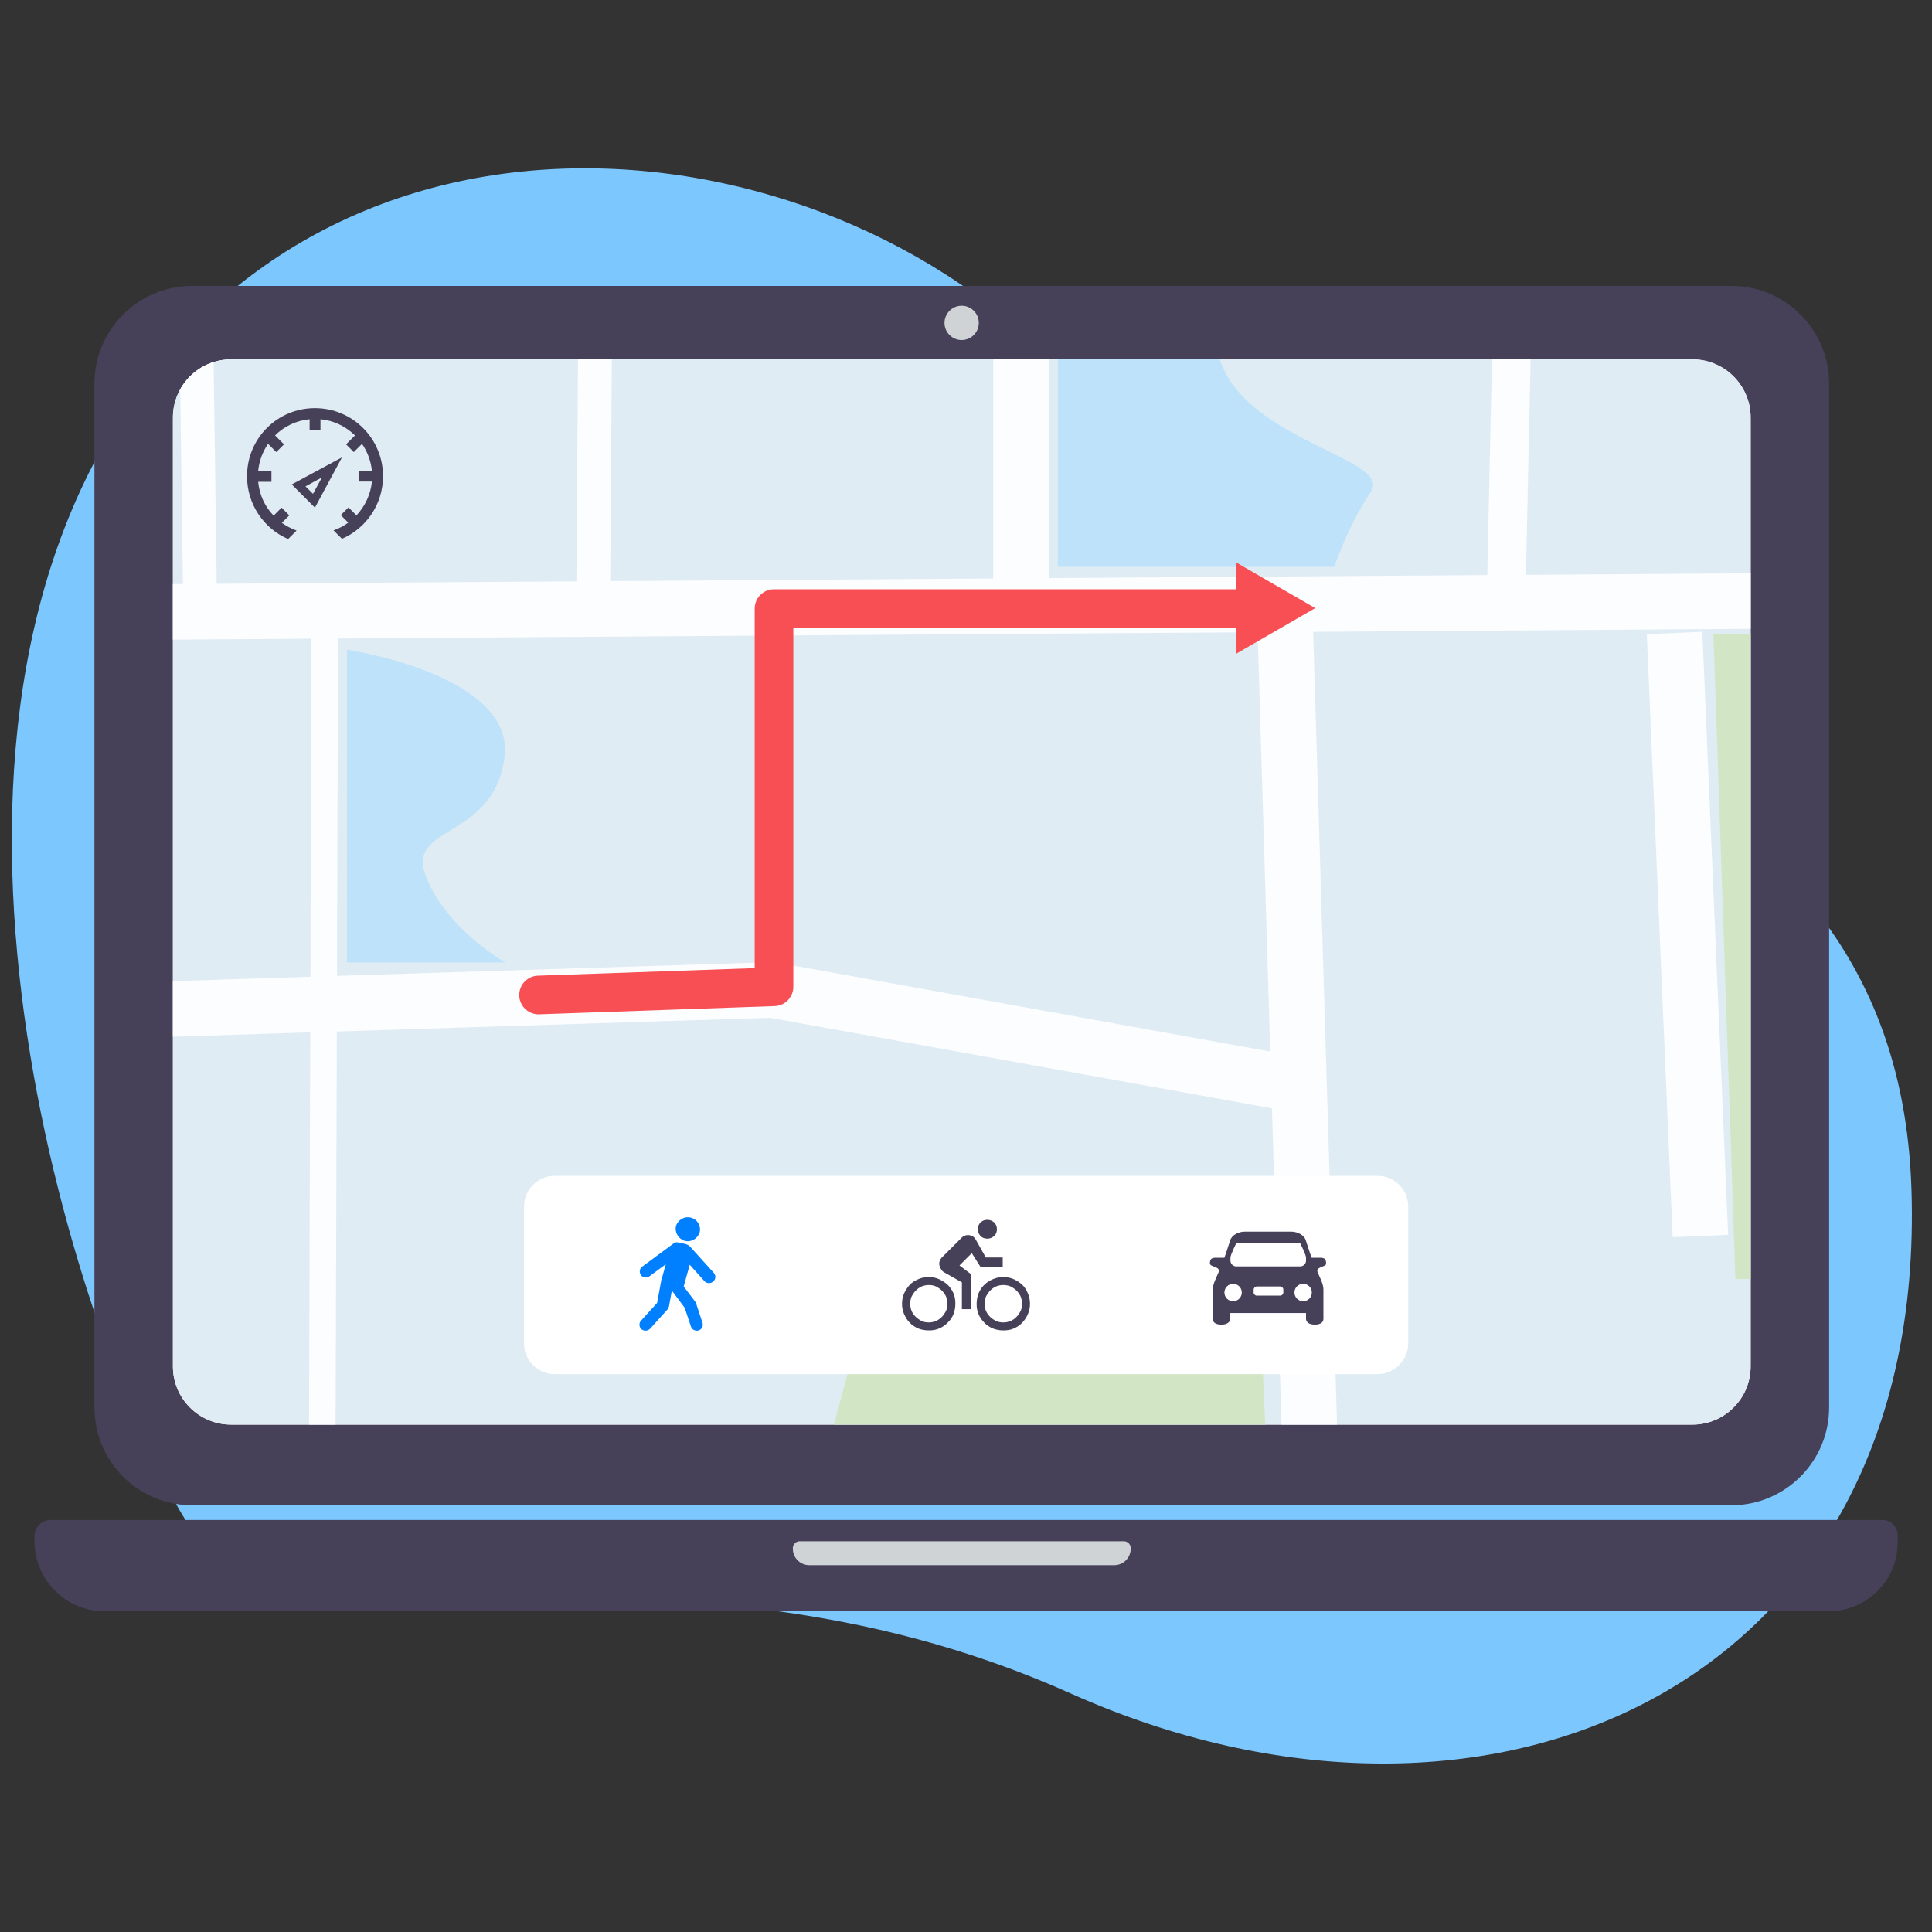
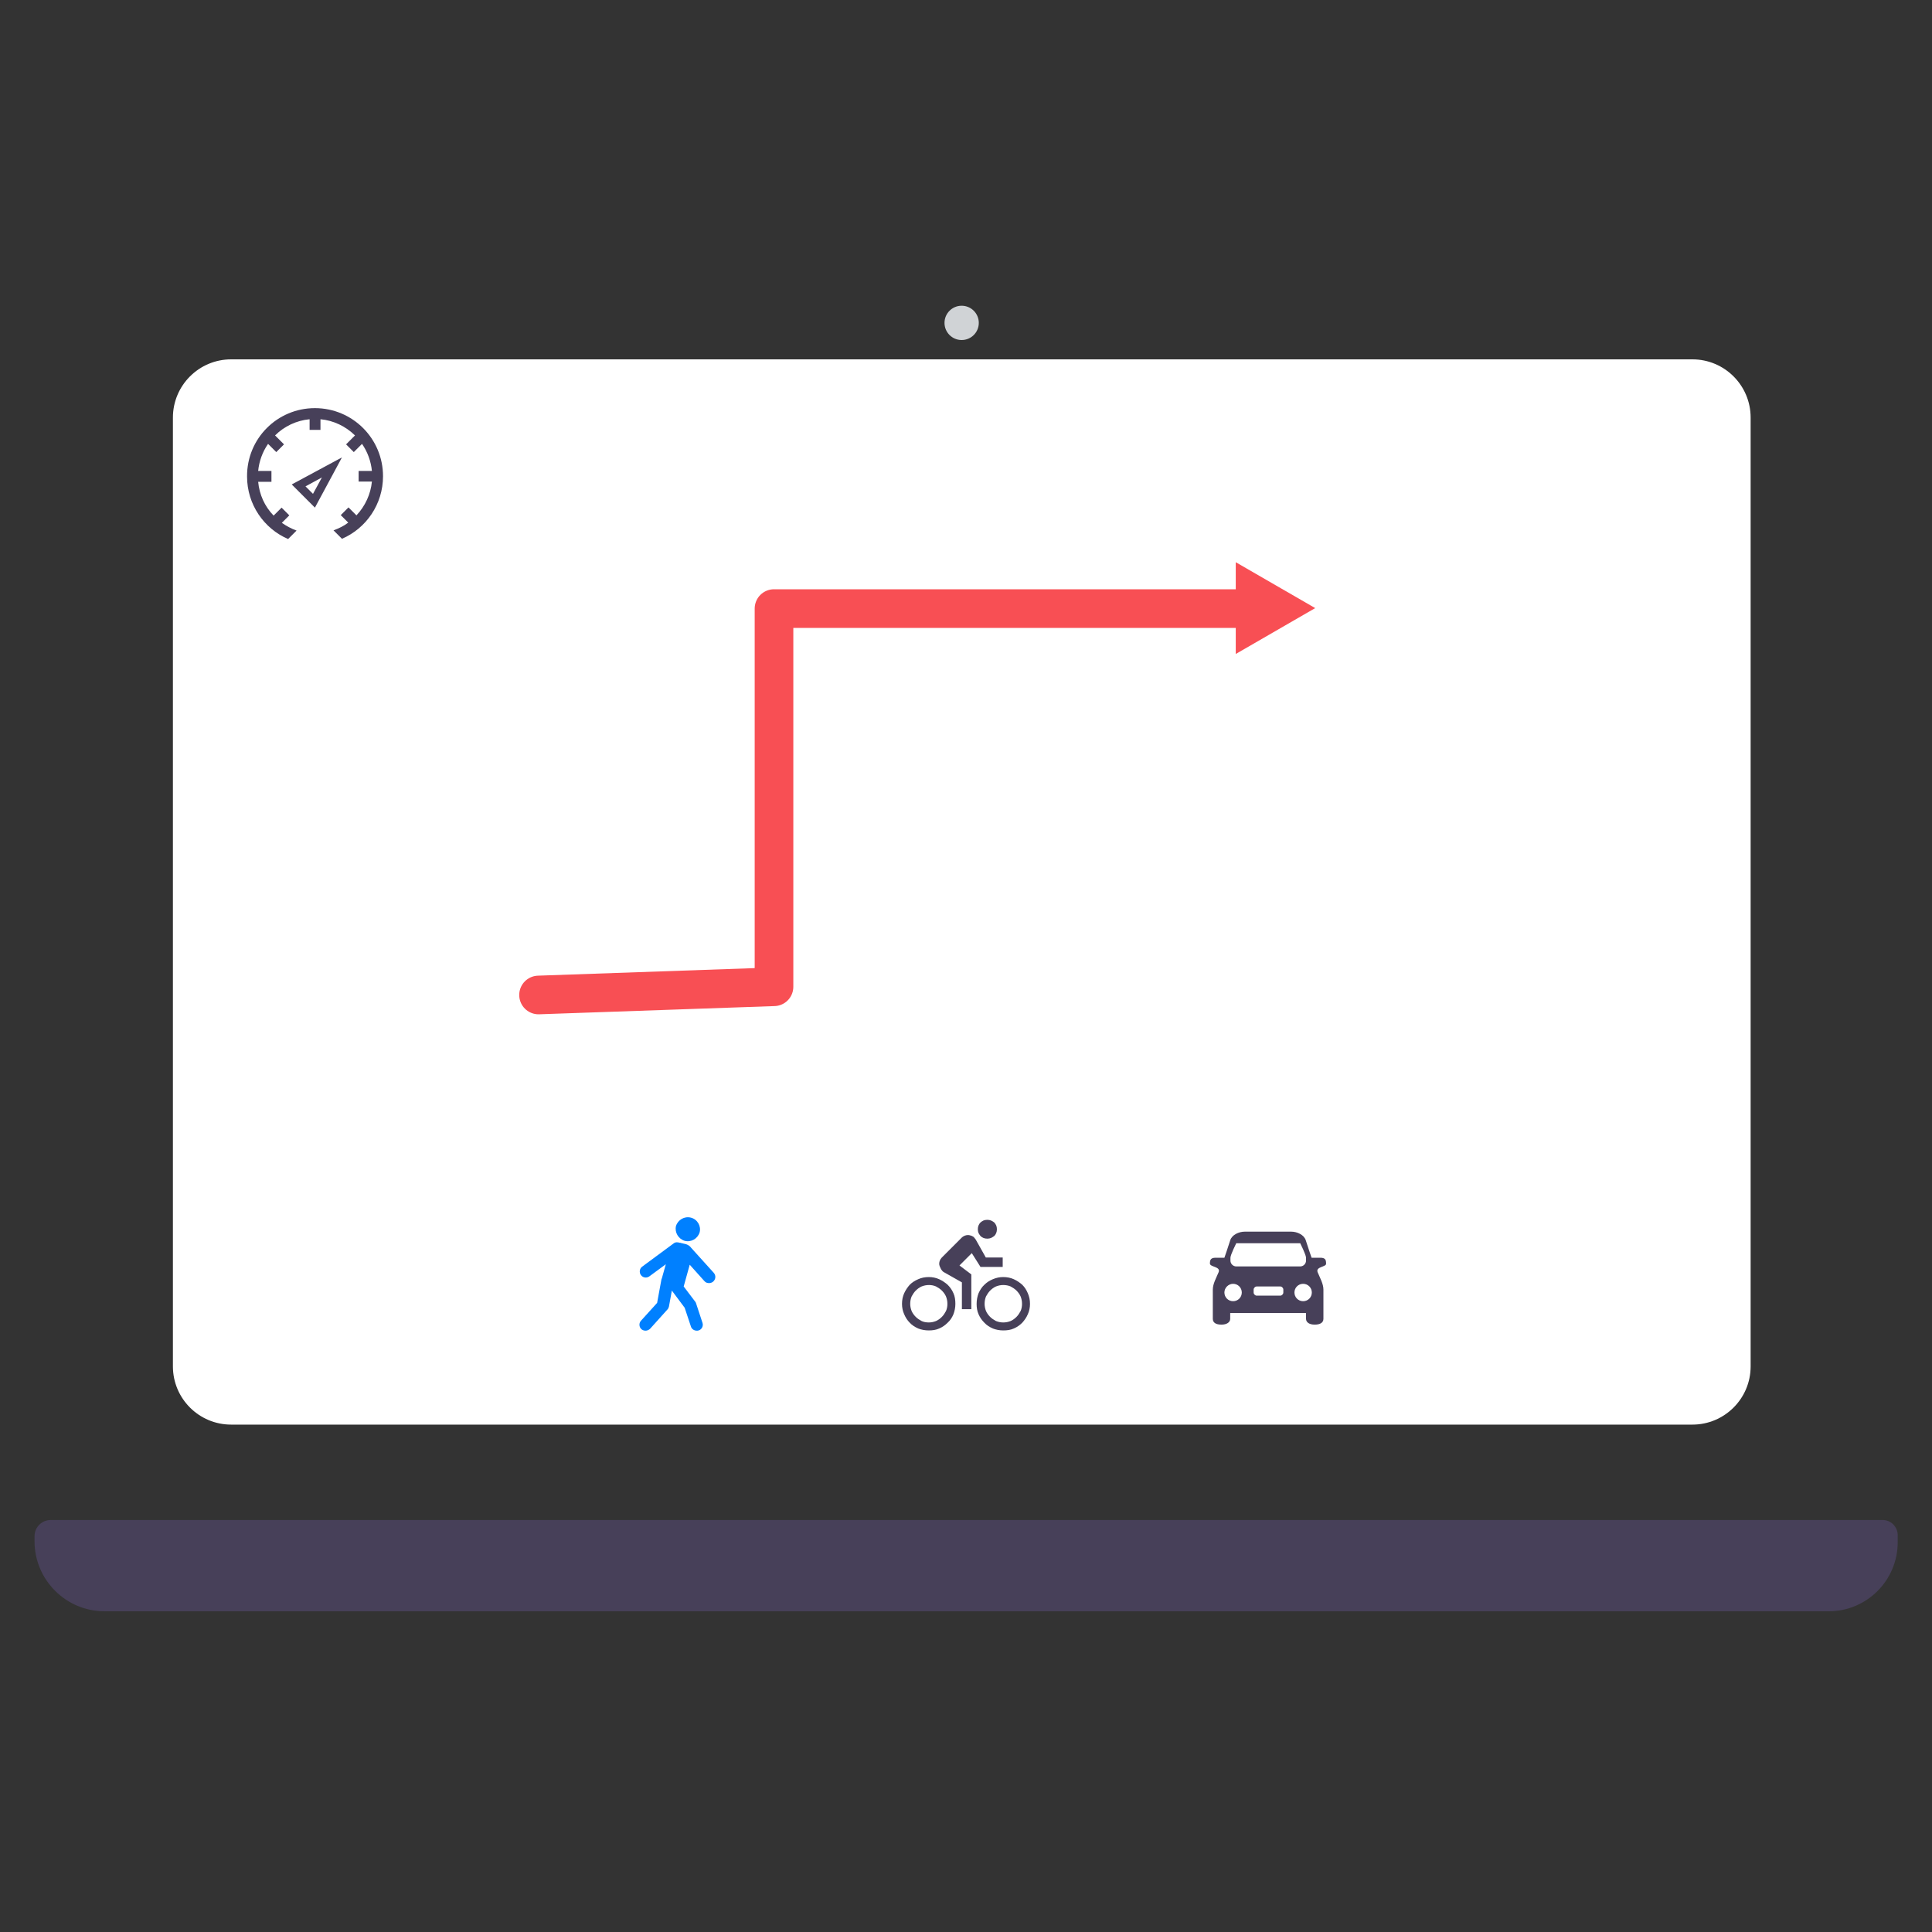
<svg xmlns="http://www.w3.org/2000/svg" xmlns:xlink="http://www.w3.org/1999/xlink" version="1.1" id="图层_1" x="0px" y="0px" viewBox="0 0 800 800" style="enable-background:new 0 0 800 800;" xml:space="preserve">
  <rect x="0" y="0" width="800" height="800" fill="#333333" stroke="none" />
  <style type="text/css">
	.st0{fill:#7DC7FF;}
	.st1{fill:#474059;}
	.st2{fill:#FFFFFF;}
	.st3{fill:#D0D3D6;}
	.st4{clip-path:url(#SVGID_2_);}
	.st5{fill:#E0ECF4;}
	.st6{fill:none;}
	.st7{fill:#D2E6C5;}
	.st8{fill:#BEE2F9;}
	.st9{fill:none;stroke:#FCFDFF;stroke-width:23;stroke-miterlimit:10;}
	.st10{fill:none;stroke:#FCFDFF;stroke-width:16;stroke-miterlimit:10;}
	.st11{fill:none;stroke:#FCFDFF;stroke-width:14;stroke-miterlimit:10;}
	.st12{fill:none;stroke:#FCFDFF;stroke-width:11;stroke-miterlimit:10;}
	.st13{fill:none;stroke:#F84F54;stroke-width:16;stroke-linecap:round;stroke-linejoin:round;stroke-miterlimit:10;}
	.st14{fill:#0080FF;}
	.st15{fill:#F84F54;}
</style>
-   <path class="st0" d="M53.8,166.9c102.3-149.2,318.9-110.9,404,8.8s327.1,110.3,333.7,316.8S616,778.5,443.3,701.2s-325.7-5-367-72.6  S-48.5,316.1,53.8,166.9z" />
-   <path class="st1" d="M716.9,623.3H79.6c-22.4,0-40.5-18.1-40.5-40.5V158.9c0-22.4,18.1-40.5,40.5-40.5h637.3  c22.4,0,40.5,18.1,40.5,40.5v423.9C757.4,605.1,739.3,623.3,716.9,623.3z" />
  <path class="st2" d="M700.8,589.9H95.7c-13.3,0-24.1-10.8-24.1-24.1V172.9c0-13.3,10.8-24.1,24.1-24.1h605.1  c13.3,0,24.1,10.8,24.1,24.1v392.9C724.9,579.1,714.1,589.9,700.8,589.9z" />
  <path class="st1" d="M779.6,629.4H21c-3.7,0-6.7,3-6.7,6.7v2.1c0,16,13,29,29,29h713.9c15.8,0,28.6-12.8,28.6-28.6v-3.1  C785.7,632.2,783,629.4,779.6,629.4z" />
-   <path class="st3" d="M461.4,648.1H335.1c-3.7,0-6.8-3-6.8-6.8V641c0-1.5,1.3-2.8,2.8-2.8h134.3c1.5,0,2.8,1.3,2.8,2.8v0.3  C468.2,645,465.2,648.1,461.4,648.1z" />
  <circle class="st3" cx="398.2" cy="133.7" r="7.1" />
  <g>
    <defs>
-       <path id="SVGID_1_" d="M700.8,589.9H95.7c-13.3,0-24.1-10.8-24.1-24.1V172.9c0-13.3,10.8-24.1,24.1-24.1h605.1    c13.3,0,24.1,10.8,24.1,24.1v392.9C724.9,579.1,714.1,589.9,700.8,589.9z" />
-     </defs>
+       </defs>
    <clipPath id="SVGID_2_">
      <use xlink:href="#SVGID_1_" style="overflow:visible;" />
    </clipPath>
    <g class="st4">
      <rect x="129.9" y="-23.1" transform="matrix(-1.836970e-16 1 -1 -1.836970e-16 749.407 -9.778)" class="st5" width="499.4" height="785.7" />
      <path class="st6" d="M521,524.4" />
      <polygon class="st7" points="370.9,494.7 521,524.4 525.7,629.8 331.2,642.4   " />
      <path class="st8" d="M143.6,269c0,0,69.9,10.3,65.3,44.7c-4.6,34.4-41,27.5-32.5,49.3c8.5,21.8,32.8,35.5,32.8,35.5h-65.5V269z" />
      <path class="st8" d="M552.5,234.7H438V130.4c0,0,55.2-12.6,67.7,20.1s71.2,39.5,61.9,53.2S552.5,234.7,552.5,234.7z" />
      <polygon class="st7" points="709.5,262.7 718.6,529.6 789.9,529.6 799.9,262.7   " />
      <line class="st9" x1="795.4" y1="248.4" x2="-37.3" y2="254.1" />
      <line class="st10" x1="623.6" y1="249.6" x2="627" y2="93.8" />
      <line class="st9" x1="422.8" y1="251" x2="422.8" y2="88.8" />
      <line class="st11" x1="245.6" y1="252.2" x2="246.7" y2="98.4" />
      <line class="st11" x1="82.9" y1="253.3" x2="80.6" y2="88.8" />
      <line class="st12" x1="134.5" y1="252.9" x2="133.3" y2="644.7" />
      <line class="st12" x1="321.2" y1="258.7" x2="319.5" y2="415.6" />
      <line class="st9" x1="531.9" y1="250.2" x2="545.7" y2="707.7" />
      <line class="st9" x1="693.4" y1="262.1" x2="704.1" y2="511.8" />
      <line class="st9" x1="535.4" y1="448.8" x2="319.6" y2="409.9" />
      <polyline class="st9" points="139.6,415.6 319.6,409.9 -43.1,421.4   " />
    </g>
  </g>
  <polyline class="st13" points="223,412 320.5,408.6 320.5,252 525.5,252 " />
  <path class="st2" d="M570.4,569H229.6c-6.9,0-12.6-5.7-12.6-12.6v-56.9c0-6.9,5.7-12.6,12.6-12.6h340.9c6.9,0,12.6,5.7,12.6,12.6  v56.9C583,563.3,577.3,569,570.4,569z" />
  <g>
    <g>
      <path class="st14" d="M283.5,513.8c2.7,0.7,5.4-0.9,6.2-3.5c0.7-2.6-0.9-5.4-3.6-6.1c-2.7-0.7-5.4,0.9-6.2,3.5    C279.3,510.3,280.9,513,283.5,513.8L283.5,513.8z M283.5,513.8" />
      <path class="st14" d="M295.6,527.1l-9.4-10.4c-0.5-0.7-1.2-1.2-2.1-1.5l-2.1-0.5c-0.2-0.1-0.4-0.1-0.6-0.1    c-0.8-0.3-1.8-0.3-2.5,0.3l-13,9.6c-1.1,0.8-1.3,2.4-0.5,3.5c0.5,0.7,1.3,1,2,1c0.5,0,1.1-0.2,1.5-0.5l6.8-5l-1.6,5.7    c-0.1,0.2-0.1,0.4-0.2,0.5l-1.8,9.8l-6.7,7.4c-0.9,1-0.8,2.6,0.2,3.5c0.5,0.4,1.1,0.6,1.7,0.6c0.7,0,1.4-0.3,1.9-0.8l7.2-8    c0.3-0.3,0.5-0.8,0.6-1.2l1.2-6.6l5.3,7.1l2.6,7.8c0.3,1,1.3,1.7,2.4,1.7c0.3,0,0.5,0,0.8-0.1c1.3-0.4,2-1.8,1.6-3.1l-2.7-8.2    c-0.1-0.3-0.2-0.5-0.4-0.7l-4.7-6.2l2.5-9l6.1,6.8c0.5,0.6,1.2,0.8,1.9,0.8c0.6,0,1.2-0.2,1.7-0.6    C296.4,529.7,296.5,528.2,295.6,527.1L295.6,527.1z M295.6,527.1" />
    </g>
  </g>
  <g>
    <path class="st1" d="M384.6,528.8c1.5,0,3,0.3,4.3,0.9c1.3,0.6,2.5,1.4,3.5,2.3c1,1,1.8,2.1,2.4,3.5c0.6,1.3,0.8,2.8,0.8,4.4   c0,1.5-0.3,3-0.8,4.3c-0.6,1.4-1.3,2.5-2.4,3.5c-1,1-2.1,1.8-3.5,2.4c-1.3,0.6-2.8,0.8-4.3,0.8c-1.6,0-3.1-0.3-4.4-0.8   c-1.3-0.6-2.5-1.3-3.5-2.4c-1-1-1.7-2.1-2.3-3.5c-0.6-1.3-0.9-2.8-0.9-4.3c0-1.6,0.3-3.1,0.9-4.4c0.6-1.3,1.4-2.5,2.3-3.5   c1-1,2.1-1.7,3.5-2.3C381.5,529.1,383,528.8,384.6,528.8L384.6,528.8z M384.6,547.6c1,0,2-0.2,3-0.6c0.9-0.4,1.7-1,2.4-1.7   c0.7-0.7,1.2-1.5,1.7-2.4c0.4-0.9,0.6-1.9,0.6-3c0-1.1-0.2-2.1-0.6-3.1c-0.4-0.9-1-1.7-1.7-2.4c-0.7-0.7-1.5-1.2-2.4-1.7   c-0.9-0.4-1.9-0.6-2.9-0.6c-1.1,0-2.1,0.2-3.1,0.6c-0.9,0.4-1.7,1-2.4,1.7c-0.7,0.7-1.2,1.5-1.7,2.4c-0.4,0.9-0.6,2-0.6,3.1   c0,1,0.2,2,0.6,3c0.4,0.9,1,1.7,1.7,2.4c0.7,0.7,1.5,1.2,2.4,1.7C382.4,547.4,383.5,547.6,384.6,547.6L384.6,547.6z M402.4,518.9   l-5.1,5.1l4.9,3.7v14.4h-3.9V531l-7.6-4.3c-0.3-0.2-0.5-0.4-0.7-0.7c-0.2-0.2-0.4-0.5-0.5-0.8c-0.1-0.3-0.3-0.6-0.4-0.9   c-0.1-0.3-0.2-0.7-0.2-0.9c0-0.6,0.1-1.1,0.3-1.5c0.2-0.5,0.5-0.8,0.8-1.2l8.2-8.2c0.3-0.3,0.7-0.6,1.2-0.8   c0.5-0.2,0.9-0.3,1.5-0.3c0.3,0,0.7,0.1,1,0.2c0.3,0.1,0.7,0.2,0.9,0.4c0.3,0.1,0.5,0.3,0.7,0.6c0.2,0.2,0.4,0.5,0.6,0.8l4.1,7.3h7   v3.9h-9.2L402.4,518.9z M415.4,528.8c1.6,0,3.1,0.3,4.4,0.9c1.3,0.6,2.5,1.4,3.5,2.3c1,1,1.7,2.1,2.3,3.5c0.6,1.4,0.9,2.8,0.9,4.4   c0,1.5-0.3,3-0.9,4.3c-0.6,1.4-1.4,2.5-2.3,3.5c-1,1-2.1,1.8-3.5,2.4c-1.3,0.6-2.8,0.8-4.4,0.8c-1.5,0-3-0.3-4.3-0.8   c-1.3-0.6-2.5-1.3-3.5-2.4c-1-1-1.8-2.1-2.4-3.5c-0.6-1.3-0.8-2.8-0.8-4.3c0-1.6,0.3-3.1,0.8-4.4c0.6-1.3,1.3-2.5,2.4-3.5   c1-1,2.1-1.7,3.5-2.3C412.5,529.1,413.9,528.8,415.4,528.8L415.4,528.8z M408.8,512.9c-0.6,0-1.1-0.1-1.6-0.3   c-0.5-0.2-0.9-0.5-1.2-0.8c-0.3-0.4-0.6-0.8-0.8-1.2c-0.2-0.5-0.3-1-0.3-1.6c0-0.6,0.1-1.1,0.3-1.6c0.2-0.5,0.5-0.9,0.8-1.2   c0.3-0.3,0.8-0.6,1.2-0.8c0.5-0.2,1-0.3,1.6-0.3c0.6,0,1.1,0.1,1.6,0.3c0.5,0.2,0.9,0.5,1.3,0.8c0.3,0.3,0.6,0.8,0.8,1.2   c0.2,0.5,0.3,1,0.3,1.6c0,0.6-0.1,1.1-0.3,1.6c-0.2,0.5-0.5,0.9-0.8,1.2c-0.4,0.3-0.9,0.6-1.3,0.8   C409.9,512.8,409.4,512.9,408.8,512.9L408.8,512.9z M415.4,547.6c1.1,0,2.1-0.2,3.1-0.6c0.9-0.4,1.7-1,2.4-1.7   c0.7-0.7,1.2-1.5,1.7-2.4c0.4-0.9,0.6-1.9,0.6-3c0-1.1-0.2-2.1-0.6-3.1c-0.4-0.9-1-1.7-1.7-2.4c-0.7-0.7-1.5-1.2-2.4-1.7   c-0.9-0.4-2-0.6-3.1-0.6c-1,0-2,0.2-3,0.6c-0.9,0.4-1.7,1-2.4,1.7c-0.7,0.7-1.2,1.5-1.7,2.4c-0.4,0.9-0.6,2-0.6,3.1   c0,1,0.2,2,0.6,3c0.4,0.9,1,1.7,1.7,2.4c0.7,0.7,1.5,1.2,2.4,1.7C413.4,547.4,414.4,547.6,415.4,547.6L415.4,547.6z M415.4,547.6" />
  </g>
  <g>
    <g>
      <path class="st1" d="M545.6,526.8c1,2.4,2.4,4.8,2.4,7.2v12.1c0,1.6-1.4,2.4-3.6,2.4c-2.3,0-3.6-1-3.6-2.4v-2.4h-31.4v2.4    c0,1.4-1.4,2.4-3.6,2.4c-2.3,0-3.6-0.8-3.6-2.4V534c0-2.4,1.4-4.8,2.4-7.2c1-2.4-3.6-2.1-3.6-3.6c0-1.5,0.3-2.4,2.4-2.4h3.6    c0,0,1.7-4.9,2.4-7.2c0.7-2.3,3.6-3.6,6-3.6h19.3c2.4,0,5.3,1.3,6,3.6c0.7,2.3,2.4,7.2,2.4,7.2h3.6c2.1,0,2.4,0.9,2.4,2.4    C549.3,524.7,544.7,524.4,545.6,526.8L545.6,526.8z M519.1,535.2c0,0.3,0.1,0.6,0.4,0.9c0.2,0.2,0.5,0.4,0.9,0.4h9.7    c0.3,0,0.6-0.1,0.9-0.4c0.2-0.2,0.4-0.5,0.4-0.9V534c0-0.3-0.1-0.6-0.4-0.9s-0.5-0.4-0.9-0.4h-9.7c-0.3,0-0.6,0.1-0.9,0.4    c-0.2,0.2-0.4,0.5-0.4,0.9V535.2z M507,535.2c0,2,1.6,3.6,3.6,3.6c2,0,3.6-1.6,3.6-3.6c0-2-1.6-3.6-3.6-3.6    C508.7,531.6,507,533.2,507,535.2L507,535.2z M540.8,520.8c0-1.2-2.4-6-2.4-6h-26.5c0,0-2.4,4.8-2.4,6v1.2c0,1.3,1.1,2.4,2.4,2.4    h26.5c1.3,0,2.4-1.1,2.4-2.4V520.8z M539.6,531.6c-2,0-3.6,1.6-3.6,3.6c0,2,1.6,3.6,3.6,3.6c2,0,3.6-1.6,3.6-3.6    C543.2,533.2,541.6,531.6,539.6,531.6L539.6,531.6z M539.6,531.6" />
    </g>
  </g>
  <g>
    <g>
      <path class="st1" d="M130.4,169c15.6,0,28.2,12.6,28.2,28.2c0,11.6-7,21.6-17,25.9l-3.5-3.5c2.2-0.8,4.3-1.8,6.1-3.2l-3.1-3.1    l3.2-3.2l3.3,3.3c3.6-3.8,5.9-8.8,6.4-14h-5.5V195h5.5c-0.4-4-1.8-7.9-4.1-11.2l-3.4,3.4l-3.2-3.2l3.7-3.7    c-3.9-3.8-8.9-6.2-14.3-6.7l0,4.4h-4.5v-4.4c-5.4,0.5-10.5,2.9-14.3,6.7l3.7,3.7l-3.2,3.2l-3.4-3.4c-2.3,3.3-3.7,7.2-4.1,11.2h5.5    v4.5h-5.5c0.5,5.3,2.7,10.2,6.4,14l3.3-3.3l3.2,3.2l-3.1,3.1c1.9,1.3,3.9,2.4,6.1,3.2l-3.5,3.5c-10-4.3-17-14.3-17-25.9    C102.2,181.6,114.8,169,130.4,169L130.4,169z M141.6,189.4l-11.2,20.8l-9.6-9.6L141.6,189.4z M133.3,197.7l-6.8,3.7l3.1,3.1    L133.3,197.7z M133.3,197.7" />
    </g>
  </g>
  <polygon class="st15" points="544.6,251.8 511.7,232.8 511.7,270.8 " />
</svg>